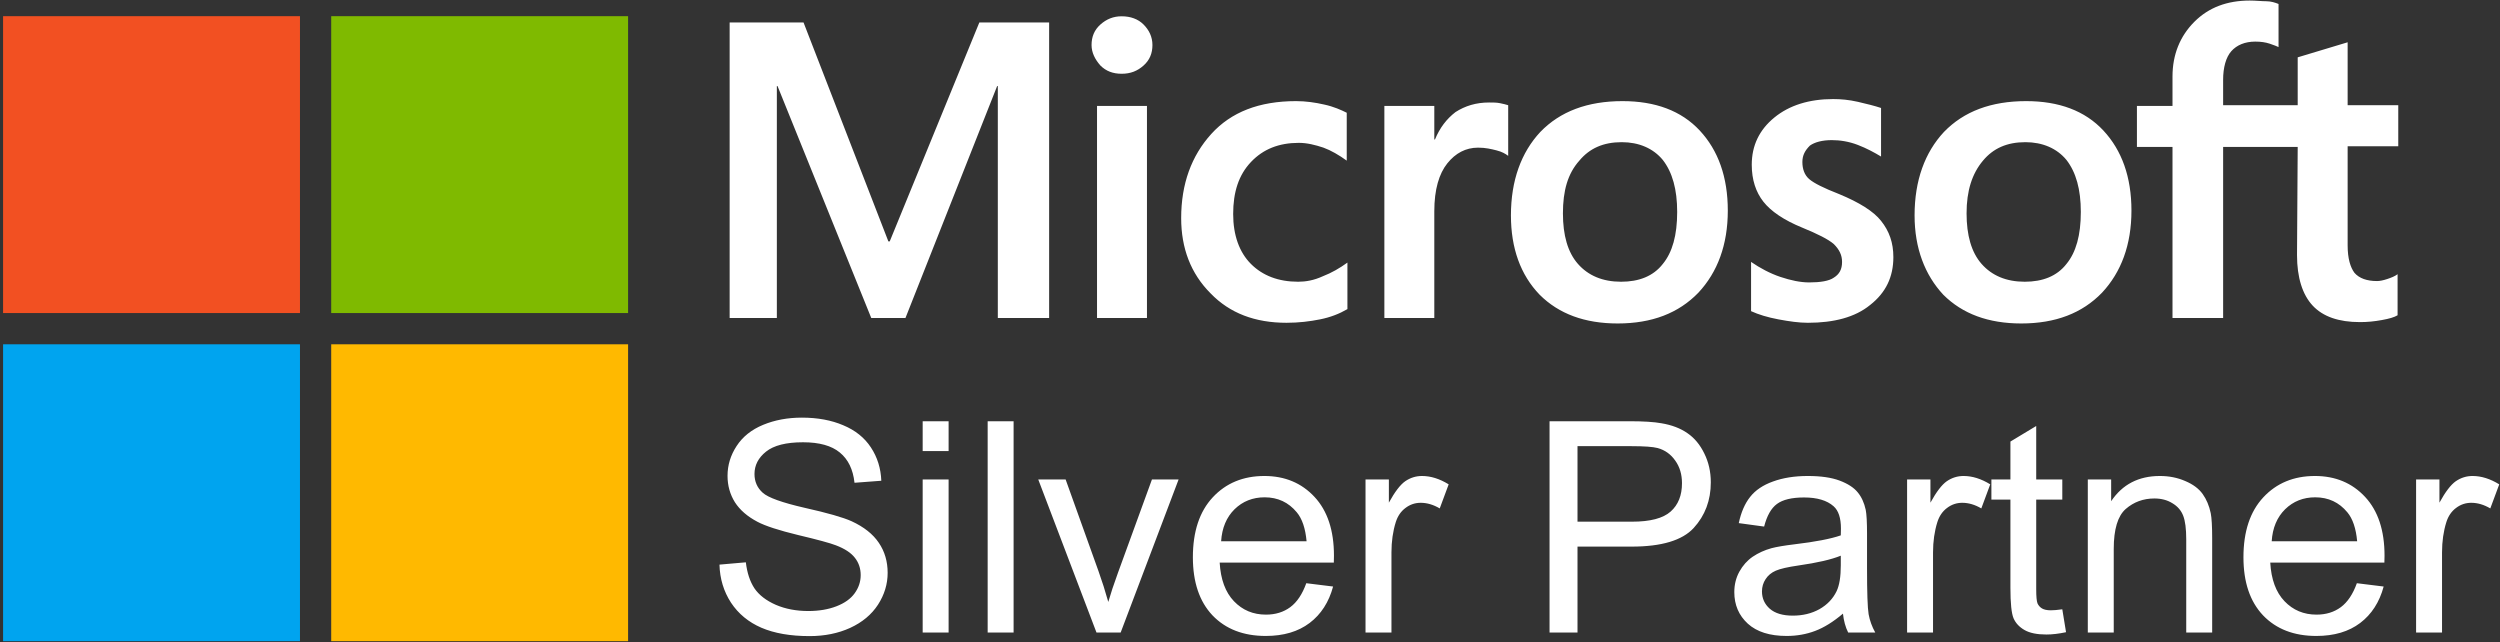
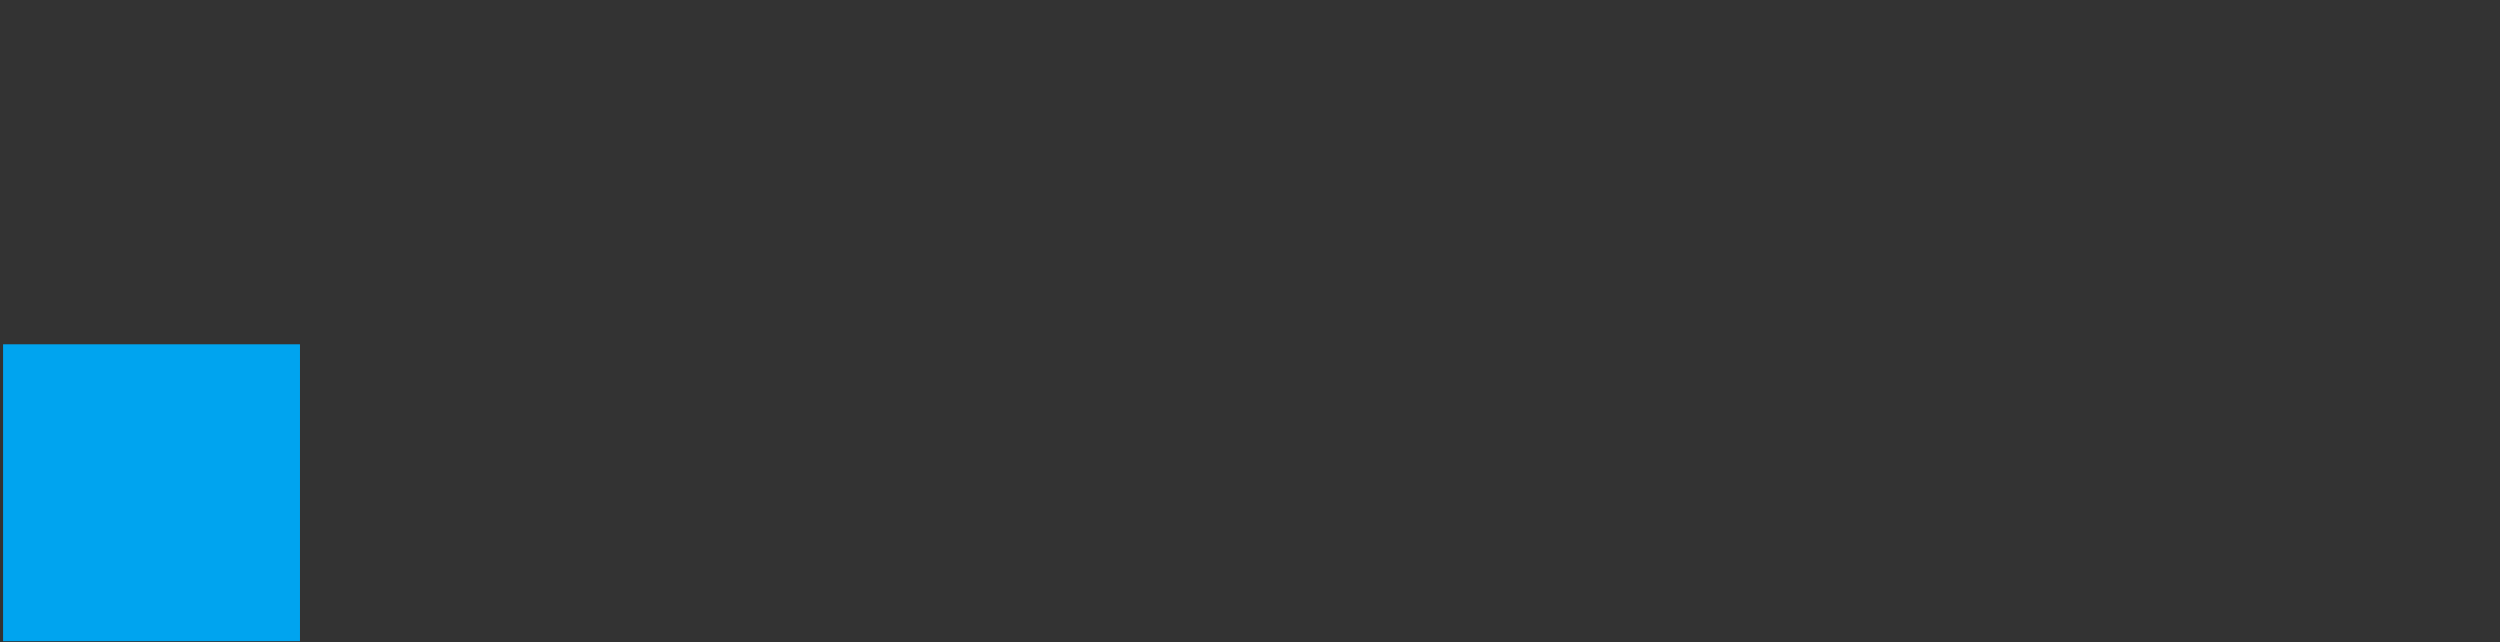
<svg xmlns="http://www.w3.org/2000/svg" width="288" height="74" viewBox="0 0 288 74" fill="none">
  <rect x="0" y="0" width="288" height="74" fill="#333333" stroke="none" />
-   <path d="M120.86 2.586V36.633H114.949V9.916H114.87L104.309 36.633H100.369L89.572 9.916H89.493V36.633H84.055V2.586H92.567L102.339 27.806H102.497L112.821 2.586H120.86ZM125.747 5.187C125.747 4.241 126.062 3.453 126.771 2.822C127.48 2.192 128.269 1.877 129.214 1.877C130.239 1.877 131.106 2.192 131.736 2.822C132.367 3.453 132.761 4.241 132.761 5.187C132.761 6.132 132.446 6.921 131.736 7.551C131.027 8.182 130.239 8.497 129.214 8.497C128.19 8.497 127.402 8.182 126.771 7.551C126.141 6.842 125.747 6.054 125.747 5.187ZM132.13 12.201V36.633H126.377V12.201H132.13ZM149.548 32.456C150.415 32.456 151.361 32.298 152.386 31.826C153.41 31.432 154.356 30.88 155.223 30.249V35.609C154.277 36.16 153.253 36.554 152.07 36.791C150.888 37.027 149.627 37.185 148.208 37.185C144.583 37.185 141.667 36.082 139.46 33.796C137.175 31.51 136.071 28.594 136.071 25.127C136.071 21.186 137.253 17.954 139.539 15.432C141.825 12.91 145.056 11.649 149.312 11.649C150.415 11.649 151.519 11.807 152.543 12.043C153.647 12.28 154.514 12.674 155.144 12.989V18.506C154.277 17.876 153.331 17.324 152.464 17.009C151.519 16.694 150.573 16.457 149.627 16.457C147.342 16.457 145.529 17.166 144.11 18.664C142.692 20.161 142.061 22.132 142.061 24.654C142.061 27.097 142.77 29.067 144.11 30.407C145.45 31.747 147.263 32.456 149.548 32.456ZM171.537 11.807C172.01 11.807 172.404 11.807 172.798 11.886C173.192 11.965 173.508 12.043 173.744 12.122V17.954C173.429 17.718 173.035 17.482 172.404 17.324C171.774 17.166 171.143 17.009 170.276 17.009C168.858 17.009 167.675 17.639 166.73 18.821C165.784 20.004 165.232 21.816 165.232 24.338V36.633H159.479V12.201H165.232V16.063H165.311C165.863 14.723 166.651 13.698 167.675 12.91C168.779 12.201 170.04 11.807 171.537 11.807ZM174.059 24.811C174.059 20.792 175.242 17.56 177.448 15.196C179.734 12.832 182.886 11.649 186.906 11.649C190.689 11.649 193.684 12.753 195.812 15.038C197.94 17.324 199.043 20.398 199.043 24.26C199.043 28.2 197.861 31.353 195.654 33.717C193.369 36.082 190.295 37.264 186.354 37.264C182.571 37.264 179.576 36.16 177.369 33.954C175.163 31.668 174.059 28.594 174.059 24.811ZM180.049 24.575C180.049 27.097 180.601 29.067 181.783 30.407C182.965 31.747 184.62 32.456 186.748 32.456C188.797 32.456 190.453 31.826 191.556 30.407C192.659 29.067 193.211 27.097 193.211 24.417C193.211 21.816 192.659 19.846 191.556 18.427C190.453 17.087 188.797 16.378 186.827 16.378C184.699 16.378 183.123 17.087 181.941 18.506C180.601 20.004 180.049 21.974 180.049 24.575ZM207.634 18.664C207.634 19.452 207.87 20.161 208.422 20.634C208.974 21.107 210.077 21.659 211.89 22.368C214.175 23.314 215.83 24.338 216.697 25.442C217.643 26.624 218.116 27.964 218.116 29.619C218.116 31.904 217.249 33.717 215.436 35.136C213.703 36.554 211.259 37.185 208.264 37.185C207.24 37.185 206.136 37.027 204.875 36.791C203.614 36.554 202.59 36.239 201.723 35.845V30.171C202.747 30.88 203.93 31.51 205.112 31.904C206.294 32.298 207.397 32.535 208.422 32.535C209.683 32.535 210.708 32.377 211.259 31.983C211.89 31.589 212.205 31.038 212.205 30.171C212.205 29.382 211.89 28.752 211.259 28.121C210.629 27.57 209.368 26.939 207.634 26.23C205.506 25.363 204.008 24.338 203.142 23.235C202.275 22.132 201.802 20.713 201.802 18.979C201.802 16.772 202.669 14.96 204.403 13.541C206.136 12.122 208.422 11.413 211.18 11.413C212.047 11.413 212.993 11.492 214.018 11.728C215.042 11.965 215.988 12.201 216.697 12.438V18.033C215.909 17.56 215.042 17.087 214.018 16.694C212.993 16.299 211.969 16.142 211.023 16.142C209.919 16.142 209.053 16.378 208.501 16.772C207.949 17.324 207.634 17.876 207.634 18.664ZM220.559 24.811C220.559 20.792 221.742 17.56 223.948 15.196C226.234 12.832 229.386 11.649 233.406 11.649C237.189 11.649 240.184 12.753 242.312 15.038C244.44 17.324 245.543 20.398 245.543 24.26C245.543 28.2 244.361 31.353 242.154 33.717C239.869 36.082 236.795 37.264 232.854 37.264C229.071 37.264 226.076 36.16 223.869 33.954C221.742 31.668 220.559 28.594 220.559 24.811ZM226.549 24.575C226.549 27.097 227.101 29.067 228.283 30.407C229.465 31.747 231.12 32.456 233.248 32.456C235.297 32.456 236.953 31.826 238.056 30.407C239.159 29.067 239.711 27.097 239.711 24.417C239.711 21.816 239.159 19.846 238.056 18.427C236.953 17.087 235.297 16.378 233.327 16.378C231.199 16.378 229.623 17.087 228.441 18.506C227.18 20.004 226.549 21.974 226.549 24.575ZM264.695 16.93H256.104V36.633H250.272V16.93H246.174V12.201H250.272V8.812C250.272 6.29 251.139 4.162 252.794 2.507C254.449 0.852 256.577 0.064 259.178 0.064C259.887 0.064 260.518 0.143 261.069 0.143C261.621 0.143 262.094 0.3 262.488 0.458V5.423C262.33 5.344 261.936 5.187 261.464 5.029C260.991 4.871 260.439 4.793 259.808 4.793C258.626 4.793 257.681 5.187 257.05 5.896C256.419 6.605 256.104 7.788 256.104 9.206V12.122H264.695V6.605L270.448 4.871V12.122H276.28V16.851H270.448V28.279C270.448 29.776 270.764 30.801 271.236 31.432C271.788 32.062 272.655 32.377 273.837 32.377C274.153 32.377 274.547 32.298 275.019 32.141C275.492 31.983 275.886 31.826 276.202 31.589V36.318C275.808 36.554 275.256 36.712 274.389 36.87C273.522 37.027 272.734 37.106 271.867 37.106C269.424 37.106 267.611 36.476 266.429 35.215C265.247 33.954 264.616 31.983 264.616 29.382L264.695 16.93Z" fill="white" />
-   <path d="M82.883 65.044L85.921 64.779C86.065 65.996 86.397 66.998 86.917 67.784C87.448 68.558 88.267 69.189 89.374 69.676C90.481 70.152 91.726 70.39 93.109 70.39C94.338 70.39 95.423 70.207 96.363 69.842C97.304 69.477 98.001 68.979 98.455 68.348C98.92 67.706 99.152 67.009 99.152 66.256C99.152 65.493 98.931 64.828 98.488 64.264C98.046 63.688 97.315 63.207 96.297 62.82C95.644 62.565 94.2 62.172 91.964 61.641C89.728 61.099 88.162 60.59 87.266 60.114C86.103 59.505 85.235 58.752 84.659 57.856C84.095 56.948 83.812 55.935 83.812 54.818C83.812 53.589 84.161 52.444 84.858 51.381C85.556 50.308 86.574 49.494 87.913 48.941C89.252 48.387 90.741 48.111 92.379 48.111C94.183 48.111 95.771 48.404 97.144 48.991C98.527 49.566 99.59 50.418 100.331 51.547C101.073 52.676 101.472 53.954 101.527 55.382L98.439 55.615C98.272 54.076 97.708 52.914 96.745 52.128C95.793 51.342 94.382 50.95 92.512 50.95C90.564 50.95 89.142 51.309 88.245 52.029C87.36 52.737 86.917 53.595 86.917 54.602C86.917 55.476 87.233 56.196 87.863 56.76C88.483 57.325 90.099 57.906 92.711 58.503C95.334 59.09 97.132 59.605 98.106 60.047C99.523 60.7 100.57 61.53 101.245 62.537C101.92 63.533 102.257 64.685 102.257 65.991C102.257 67.285 101.887 68.508 101.145 69.659C100.404 70.799 99.335 71.69 97.941 72.332C96.557 72.963 94.996 73.279 93.259 73.279C91.056 73.279 89.208 72.958 87.714 72.316C86.231 71.674 85.063 70.711 84.211 69.427C83.37 68.132 82.927 66.671 82.883 65.044ZM106.292 51.962V48.526H109.28V51.962H106.292ZM106.292 72.864V55.233H109.28V72.864H106.292ZM113.779 72.864V48.526H116.767V72.864H113.779ZM126.313 72.864L119.606 55.233H122.76L126.545 65.791C126.955 66.931 127.331 68.116 127.674 69.344C127.94 68.414 128.311 67.296 128.787 65.991L132.705 55.233H135.776L129.102 72.864H126.313ZM150.485 67.186L153.573 67.568C153.086 69.372 152.184 70.772 150.867 71.768C149.55 72.764 147.867 73.262 145.82 73.262C143.241 73.262 141.194 72.471 139.677 70.888C138.172 69.294 137.419 67.064 137.419 64.198C137.419 61.231 138.183 58.929 139.71 57.291C141.238 55.653 143.219 54.834 145.654 54.834C148.011 54.834 149.937 55.637 151.431 57.242C152.925 58.846 153.672 61.104 153.672 64.015C153.672 64.192 153.667 64.458 153.656 64.812H140.507C140.618 66.749 141.166 68.232 142.151 69.261C143.136 70.29 144.364 70.805 145.836 70.805C146.932 70.805 147.867 70.517 148.642 69.942C149.417 69.366 150.031 68.448 150.485 67.186ZM140.673 62.355H150.518C150.385 60.872 150.009 59.759 149.389 59.018C148.437 57.867 147.203 57.291 145.687 57.291C144.315 57.291 143.158 57.751 142.217 58.669C141.288 59.588 140.773 60.816 140.673 62.355ZM157.308 72.864V55.233H159.998V57.906C160.684 56.655 161.315 55.83 161.89 55.432C162.477 55.033 163.119 54.834 163.816 54.834C164.823 54.834 165.847 55.155 166.887 55.797L165.858 58.57C165.127 58.138 164.397 57.922 163.667 57.922C163.014 57.922 162.427 58.121 161.907 58.52C161.387 58.907 161.016 59.45 160.794 60.147C160.462 61.209 160.296 62.371 160.296 63.633V72.864H157.308ZM178.508 72.864V48.526H187.689C189.305 48.526 190.539 48.603 191.391 48.758C192.586 48.957 193.588 49.339 194.396 49.904C195.204 50.457 195.851 51.237 196.338 52.245C196.836 53.252 197.085 54.358 197.085 55.565C197.085 57.634 196.427 59.389 195.11 60.828C193.793 62.255 191.413 62.969 187.971 62.969H181.729V72.864H178.508ZM181.729 60.097H188.021C190.102 60.097 191.579 59.71 192.454 58.935C193.328 58.16 193.765 57.07 193.765 55.664C193.765 54.646 193.505 53.777 192.985 53.058C192.476 52.328 191.801 51.846 190.96 51.614C190.417 51.47 189.416 51.398 187.955 51.398H181.729V60.097ZM212.309 70.689C211.202 71.63 210.134 72.294 209.105 72.681C208.087 73.068 206.991 73.262 205.818 73.262C203.881 73.262 202.392 72.792 201.352 71.851C200.312 70.899 199.792 69.687 199.792 68.215C199.792 67.352 199.985 66.566 200.373 65.858C200.771 65.138 201.286 64.563 201.917 64.131C202.558 63.7 203.278 63.373 204.075 63.152C204.661 62.997 205.547 62.847 206.731 62.703C209.144 62.416 210.92 62.073 212.06 61.674C212.071 61.265 212.077 61.005 212.077 60.894C212.077 59.676 211.794 58.819 211.23 58.321C210.466 57.645 209.332 57.308 207.827 57.308C206.421 57.308 205.381 57.557 204.706 58.055C204.042 58.542 203.549 59.411 203.228 60.661L200.306 60.263C200.572 59.012 201.009 58.005 201.618 57.242C202.226 56.467 203.106 55.875 204.257 55.465C205.408 55.045 206.742 54.834 208.258 54.834C209.764 54.834 210.987 55.011 211.927 55.366C212.868 55.72 213.56 56.168 214.002 56.71C214.445 57.242 214.755 57.917 214.932 58.736C215.032 59.245 215.082 60.163 215.082 61.492V65.476C215.082 68.254 215.142 70.014 215.264 70.755C215.397 71.486 215.652 72.189 216.028 72.864H212.907C212.597 72.244 212.398 71.519 212.309 70.689ZM212.06 64.015C210.975 64.458 209.349 64.834 207.179 65.144C205.951 65.321 205.082 65.52 204.573 65.742C204.064 65.963 203.671 66.289 203.394 66.721C203.117 67.142 202.979 67.612 202.979 68.132C202.979 68.929 203.278 69.593 203.876 70.124C204.484 70.656 205.37 70.921 206.532 70.921C207.683 70.921 208.707 70.672 209.603 70.174C210.5 69.665 211.158 68.973 211.579 68.099C211.9 67.424 212.06 66.428 212.06 65.111V64.015ZM219.697 72.864V55.233H222.386V57.906C223.072 56.655 223.703 55.83 224.279 55.432C224.865 55.033 225.507 54.834 226.205 54.834C227.212 54.834 228.236 55.155 229.276 55.797L228.247 58.57C227.516 58.138 226.786 57.922 226.055 57.922C225.402 57.922 224.816 58.121 224.295 58.52C223.775 58.907 223.405 59.45 223.183 60.147C222.851 61.209 222.685 62.371 222.685 63.633V72.864H219.697ZM237.577 70.191L238.008 72.83C237.167 73.007 236.415 73.096 235.751 73.096C234.666 73.096 233.825 72.924 233.227 72.581C232.629 72.238 232.209 71.79 231.965 71.237C231.722 70.672 231.6 69.493 231.6 67.701V57.557H229.409V55.233H231.6V50.867L234.572 49.074V55.233H237.577V57.557H234.572V67.867C234.572 68.719 234.622 69.267 234.721 69.51C234.832 69.754 235.003 69.947 235.236 70.091C235.479 70.235 235.822 70.307 236.265 70.307C236.597 70.307 237.034 70.268 237.577 70.191ZM240.515 72.864V55.233H243.205V57.74C244.5 55.803 246.37 54.834 248.816 54.834C249.878 54.834 250.852 55.028 251.738 55.415C252.634 55.792 253.304 56.29 253.747 56.91C254.189 57.529 254.499 58.265 254.676 59.117C254.787 59.671 254.842 60.639 254.842 62.023V72.864H251.854V62.139C251.854 60.922 251.738 60.014 251.505 59.416C251.273 58.808 250.858 58.326 250.26 57.972C249.674 57.607 248.982 57.424 248.185 57.424C246.912 57.424 245.811 57.828 244.881 58.636C243.963 59.444 243.503 60.977 243.503 63.235V72.864H240.515ZM271.51 67.186L274.598 67.568C274.111 69.372 273.209 70.772 271.892 71.768C270.575 72.764 268.893 73.262 266.845 73.262C264.266 73.262 262.218 72.471 260.702 70.888C259.196 69.294 258.445 67.064 258.445 64.198C258.445 61.231 259.209 58.929 260.736 57.291C262.263 55.653 264.244 54.834 266.679 54.834C269.037 54.834 270.962 55.637 272.457 57.242C273.951 58.846 274.698 61.104 274.698 64.015C274.698 64.192 274.692 64.458 274.681 64.812H261.533C261.643 66.749 262.191 68.232 263.176 69.261C264.161 70.29 265.39 70.805 266.862 70.805C267.958 70.805 268.893 70.517 269.668 69.942C270.442 69.366 271.057 68.448 271.51 67.186ZM261.699 62.355H271.544C271.411 60.872 271.034 59.759 270.415 59.018C269.463 57.867 268.229 57.291 266.712 57.291C265.34 57.291 264.183 57.751 263.243 58.669C262.313 59.588 261.798 60.816 261.699 62.355ZM278.334 72.864V55.233H281.023V57.906C281.709 56.655 282.34 55.83 282.916 55.432C283.502 55.033 284.143 54.834 284.84 54.834C285.848 54.834 286.872 55.155 287.913 55.797L286.883 58.57C286.153 58.138 285.422 57.922 284.692 57.922C284.039 57.922 283.452 58.121 282.932 58.52C282.412 58.907 282.041 59.45 281.82 60.147C281.488 61.209 281.322 62.371 281.322 63.633V72.864H278.334Z" fill="white" />
-   <path d="M34.556 1.864H0.355V36.064H34.556V1.864Z" fill="#F25022" />
-   <path d="M72.356 1.864H38.156V36.064H72.356V1.864Z" fill="#7FBA00" />
  <path d="M34.556 39.663H0.355V73.864H34.556V39.663Z" fill="#00A4EF" />
-   <path d="M72.356 39.663H38.156V73.864H72.356V39.663Z" fill="#FFB900" />
</svg>